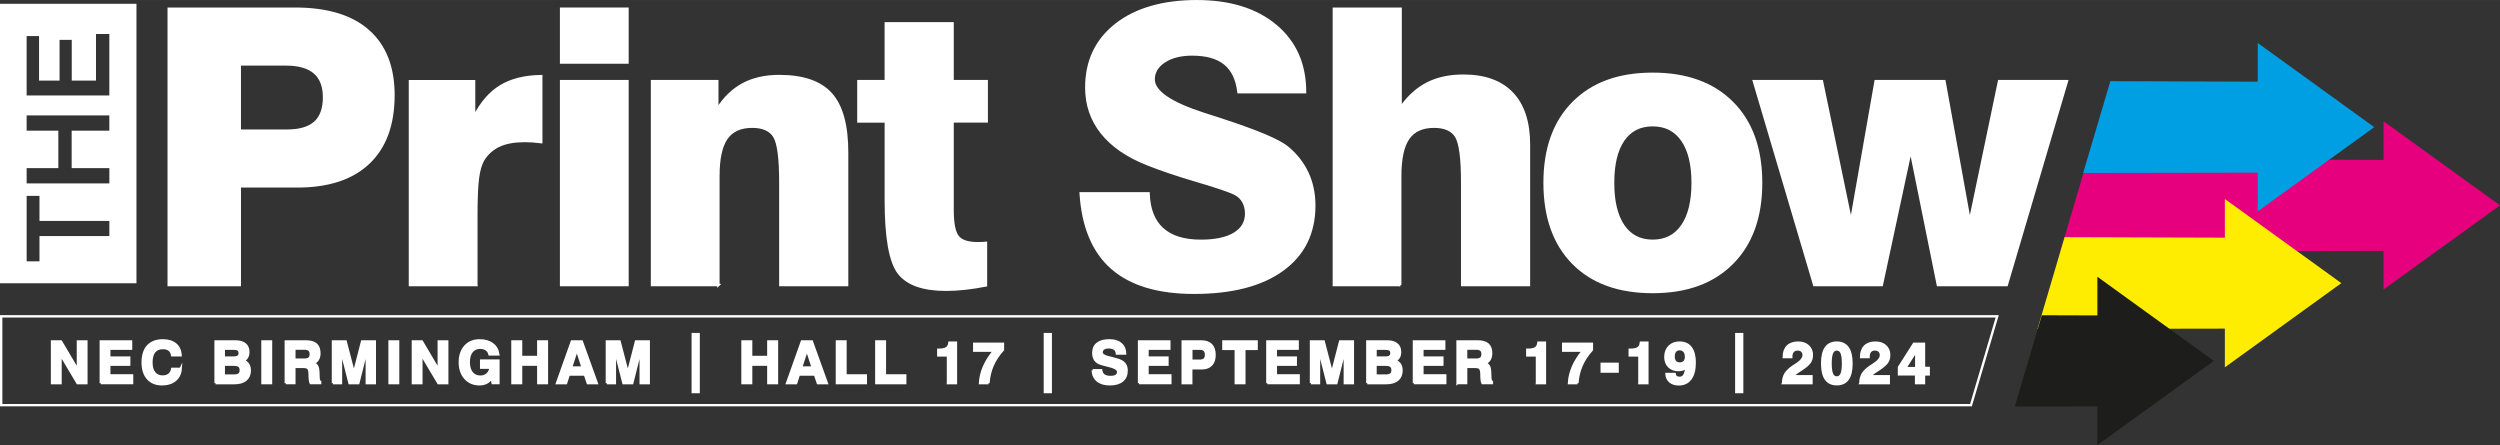
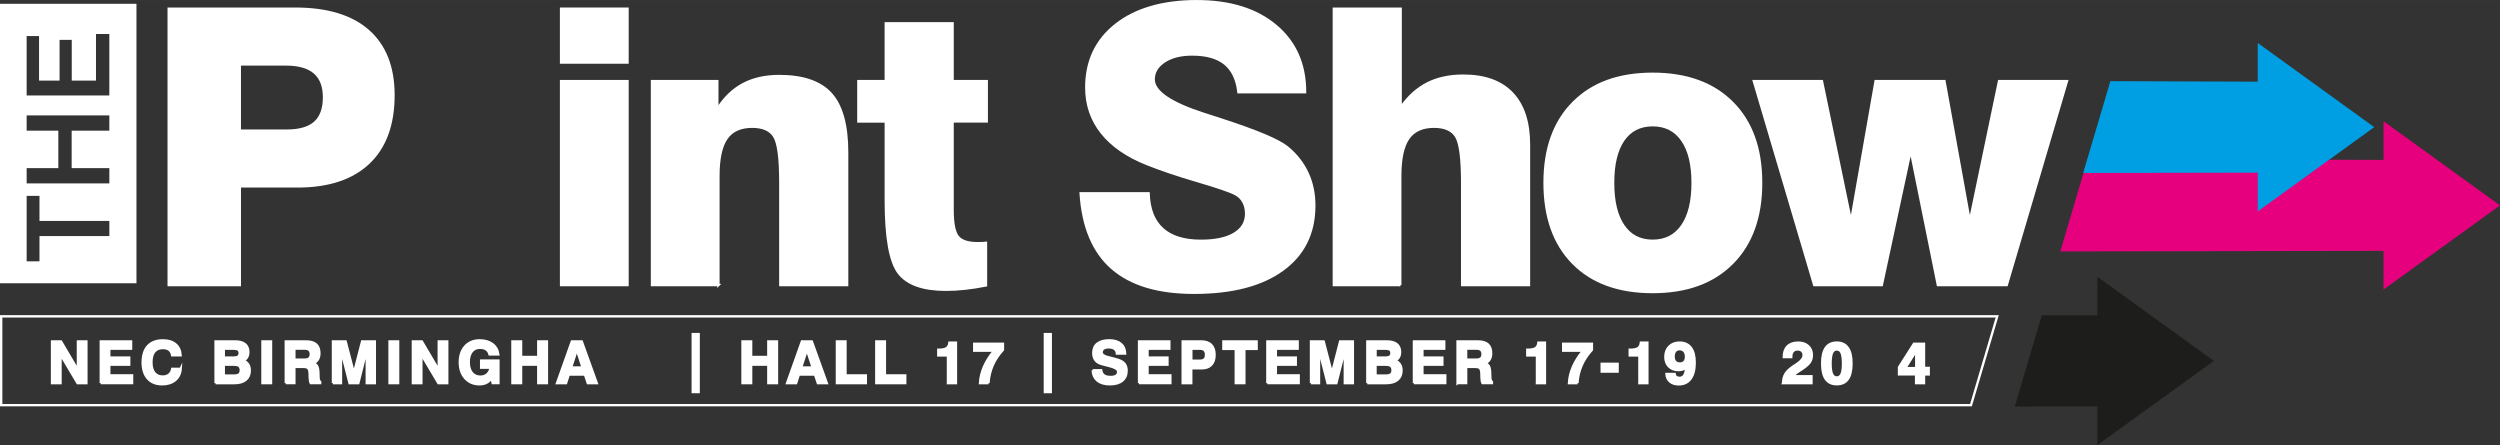
<svg xmlns="http://www.w3.org/2000/svg" id="Option_2" width="372.85mm" height="66.38mm" viewBox="0 0 1056.89 188.15">
  <rect x="0" y="0" width="1056.89" height="188.15" fill="#333333" stroke="none" />
  <defs>
    <style>.cls-1{fill:none;}.cls-1,.cls-2{stroke:#fff;stroke-miterlimit:10;}.cls-3{fill:#ffed00;}.cls-3,.cls-4,.cls-5,.cls-6{stroke-width:0px;}.cls-4{fill:#009fe3;}.cls-2{fill:#fff;}.cls-5{fill:#e6007e;}.cls-6{fill:#1d1d1b;}</style>
  </defs>
  <polygon class="cls-1" points="844.33 133.72 .5 133.72 .5 171.28 833.24 171.28 844.33 133.72" />
  <path class="cls-2" d="m374.48,51.34v33.39c0,15.6,1.8,25.79,5.39,30.58,3.6,4.79,10.28,7.18,20.07,7.18,2.64,0,5.38-.16,8.21-.48,2.83-.32,5.72-.77,8.68-1.35v-18.01c-.48.05-.96.09-1.47.12-.5.03-1.2.04-2.1.04-4.07,0-6.85-.93-8.33-2.78-1.48-1.85-2.22-5.63-2.22-11.34v-37.36h14.44v-17.05h-14.44V9.86h-28.24v24.43h-11.58v17.05h11.58Z" />
  <path class="cls-2" d="m470.11,113.33c7.93,6.95,19.49,10.43,34.66,10.43,16.08,0,28.57-3.24,37.48-9.72,8.91-6.48,13.37-15.53,13.37-27.17,0-5.08-.98-9.69-2.93-13.84-1.96-4.15-4.81-7.76-8.57-10.83-3.7-2.96-12.96-6.85-27.76-11.66l-1.19-.4c-1.38-.42-3.36-1.06-5.95-1.9-14.33-4.6-21.5-9.49-21.5-14.68,0-3.07,1.51-5.59,4.52-7.57,3.01-1.98,6.93-2.97,11.74-2.97,6.03,0,10.64,1.3,13.84,3.89,3.2,2.59,5.12,6.61,5.75,12.06h28.16c0-11.79-4.12-21.15-12.38-28.08-8.25-6.93-19.41-10.39-33.47-10.39s-25.69,3.29-34.07,9.88c-8.38,6.58-12.57,15.45-12.57,26.61,0,7.3,2.18,13.68,6.54,19.16,4.36,5.47,10.75,9.88,19.16,13.21,5.82,2.33,12.96,4.73,21.42,7.22,8.46,2.49,13.77,4.31,15.94,5.47,1.43.74,2.54,1.84,3.33,3.29.79,1.46,1.19,3.11,1.19,4.96,0,3.65-1.67,6.48-5,8.49-3.33,2.01-8.04,3.01-14.12,3.01-7.14,0-12.56-1.68-16.26-5.04-3.7-3.36-5.66-8.37-5.87-15.03h-28.71c.9,14.12,5.32,24.66,13.25,31.61" />
  <path class="cls-2" d="m591.96,120.51v-46.16c0-7.24,1.14-12.52,3.41-15.83,2.27-3.3,5.9-4.96,10.87-4.96,4.55,0,7.67,1.39,9.36,4.16,1.69,2.78,2.54,9.24,2.54,19.39v43.39h28.24v-59.33c0-9.52-2.37-16.76-7.1-21.73-4.73-4.97-11.62-7.46-20.66-7.46-5.82,0-10.87,1.08-15.15,3.25-4.28,2.17-8.07,5.58-11.34,10.23V3.67h-28.24v116.84h28.08Z" />
  <path class="cls-2" d="m715.57,77.28c0,7.83-1.47,13.87-4.4,18.12-2.93,4.26-7.1,6.39-12.49,6.39s-9.47-2.11-12.37-6.35c-2.91-4.23-4.36-10.28-4.36-18.16s1.44-13.84,4.32-18.05c2.88-4.2,7.02-6.31,12.41-6.31s9.56,2.12,12.49,6.35c2.93,4.23,4.4,10.23,4.4,18.01m28.95,0c0-14.44-4.06-25.73-12.18-33.87-8.12-8.14-19.34-12.22-33.67-12.22s-25.46,4.07-33.55,12.22c-8.09,8.14-12.14,19.43-12.14,33.87s4.02,25.81,12.06,33.95c8.04,8.15,19.25,12.22,33.63,12.22s25.55-4.08,33.67-12.26c8.12-8.17,12.18-19.47,12.18-33.91" />
  <path class="cls-2" d="m136.99,41.11c0,4.81-1.28,8.37-3.85,10.67-2.57,2.3-6.54,3.45-11.94,3.45h-19.83v-28h19.51c5.39,0,9.43,1.15,12.1,3.45,2.67,2.3,4.01,5.78,4.01,10.43m29.35-.87c0-11.84-3.54-20.9-10.63-27.17-7.09-6.27-17.4-9.4-30.93-9.4h-53.46v116.84h30.06v-41.72h24.35c13.12,0,23.16-3.32,30.14-9.96,6.98-6.63,10.47-16.17,10.47-28.6" />
-   <path class="cls-2" d="m201.38,120.51v-28.95c0-7.51.22-12.94.67-16.3.45-3.36,1.2-5.93,2.26-7.73,1.69-2.7,3.95-4.69,6.78-5.99,2.83-1.3,6.41-1.94,10.75-1.94,1.06,0,2.18.04,3.37.12,1.19.08,2.39.2,3.61.36v-27.92c-6.93.11-12.64,1.52-17.13,4.24-4.5,2.72-8.25,7.05-11.26,12.97v-15.07h-27.13v86.22h28.08Z" />
  <rect class="cls-2" x="237.2" y="34.29" width="28.08" height="86.22" />
  <path class="cls-2" d="m303.71,120.51v-46.16c0-7.24,1.14-12.52,3.41-15.83,2.27-3.3,5.9-4.96,10.87-4.96,4.55,0,7.67,1.39,9.36,4.16,1.69,2.78,2.54,9.24,2.54,19.39v43.39h28.24v-56.08c0-11.42-2.26-19.66-6.78-24.71-4.52-5.05-11.83-7.57-21.93-7.57-5.92,0-11.03,1.15-15.31,3.45-4.28,2.3-7.91,5.8-10.87,10.51v-11.82h-27.6v86.22h28.08Z" />
  <rect class="cls-2" x="237.2" y="3.67" width="28.08" height="22.77" />
  <polygon class="cls-2" points="795.54 120.51 807.75 63.64 819.25 120.51 848.36 120.51 873.83 34.29 845.11 34.29 832.74 93.54 822.03 34.29 792.92 34.29 782.53 93.54 770.23 34.29 741.44 34.29 766.98 120.51 795.54 120.51" />
  <polygon class="cls-5" points="1056.89 86.82 1007.65 51.24 1007.65 67.6 882.56 67.19 871.01 106.29 1007.65 106.05 1007.65 122.4 1056.89 86.82" />
  <polygon class="cls-4" points="1003.72 53.75 954.48 18.17 954.48 34.53 892.17 34.3 880.68 73.11 954.48 72.98 954.48 89.34 1003.72 53.75" />
-   <polygon class="cls-3" points="989.81 119.69 940.57 84.11 940.57 100.47 872.82 100.25 861.36 139.06 940.57 138.92 940.57 155.28 989.81 119.69" />
  <polygon class="cls-6" points="935.92 152.57 886.68 116.99 886.68 133.34 863.17 133.27 851.77 171.86 886.68 171.8 886.68 188.15 935.92 152.57" />
  <path class="cls-2" d="m.5,2.11v117.14h56.69V2.11H.5Zm46.23,98.18h-29.54v10.67h-6.42v-28.66h6.42v10.6h29.54v7.4Zm0-44.56h-15.94v14.84h15.94v7.45H10.76v-7.45h13.4v-14.84h-13.4v-7.45h35.96v7.45Zm0-14.87H10.76V14.75h6.25v18.82h7.67v-17.21h6.15v17.21h9.25V13.87h6.64v27Z" />
  <path class="cls-2" d="m22,161.96v-17.62h3.79l7.15,12.11v-12.11h3.58v17.62h-3.74l-7.2-12.11v12.11h-3.58Z" />
  <path class="cls-2" d="m42.61,161.96v-17.62h12.8v3.06h-9.22v3.76h8.43v3.01h-8.43v4.53h9.65v3.25h-13.23Z" />
  <path class="cls-2" d="m76.39,155.91c-.14,2-.91,3.59-2.31,4.77-1.41,1.18-3.24,1.77-5.51,1.77-2.61,0-4.64-.81-6.08-2.44-1.45-1.63-2.17-3.91-2.17-6.84s.74-5.29,2.21-6.89c1.48-1.59,3.6-2.39,6.36-2.39,2.25,0,4.03.55,5.33,1.65,1.3,1.1,2.02,2.65,2.15,4.65h-3.58c-.15-1-.56-1.76-1.22-2.28-.66-.52-1.56-.78-2.68-.78-1.6,0-2.81.51-3.64,1.54-.83,1.03-1.24,2.53-1.24,4.51s.41,3.39,1.24,4.44c.83,1.04,2,1.57,3.52,1.57,1.1,0,2-.28,2.7-.84.7-.56,1.16-1.37,1.36-2.42h3.55Z" />
  <path class="cls-2" d="m91.14,161.96v-17.62h8.3c1.8,0,3.18.38,4.12,1.14.95.76,1.42,1.87,1.42,3.32,0,.89-.18,1.64-.53,2.24-.35.6-.88,1.06-1.58,1.39.91.37,1.59.9,2.04,1.58.45.69.68,1.55.68,2.58,0,1.71-.56,3.04-1.67,3.97-1.12.93-2.7,1.4-4.75,1.4h-8.03Zm3.47-10.8h4.14c.89,0,1.55-.15,1.96-.46.41-.31.62-.79.62-1.45s-.2-1.11-.6-1.41c-.4-.29-1.07-.44-2-.44h-4.12v3.76Zm0,7.62h4.29c1.01,0,1.75-.18,2.21-.55s.69-.95.69-1.73-.23-1.41-.68-1.78c-.46-.36-1.2-.54-2.25-.54h-4.27v4.61Z" />
  <path class="cls-2" d="m110.96,161.96v-17.62h3.62v17.62h-3.62Z" />
  <path class="cls-2" d="m120.82,161.96v-17.62h8.54c1.92,0,3.35.41,4.27,1.23.92.82,1.39,2.08,1.39,3.77,0,1.08-.23,1.97-.68,2.69-.45.72-1.1,1.21-1.94,1.47.77.27,1.31.69,1.63,1.24.32.56.51,1.43.56,2.61l.07,2.08v.07c.02,1.05.25,1.69.68,1.91v.54h-3.97c-.13-.25-.23-.55-.29-.92-.07-.36-.11-.8-.13-1.3l-.05-1.85c-.04-1.09-.25-1.83-.62-2.21-.37-.38-1.04-.57-2-.57h-3.84v6.85h-3.62Zm3.62-9.92h4.26c.92,0,1.6-.19,2.04-.56.43-.38.65-.96.65-1.77s-.21-1.35-.63-1.74c-.42-.4-1.05-.59-1.89-.59h-4.43v4.67Z" />
  <path class="cls-2" d="m140.76,161.96v-17.62h5.36l3.5,13.41,3.46-13.41h5.38v17.62h-3.4v-14.21l-3.58,14.21h-3.71l-3.62-14.21v14.21h-3.4Z" />
  <path class="cls-2" d="m164.69,161.96v-17.62h3.62v17.62h-3.62Z" />
  <path class="cls-2" d="m174.55,161.96v-17.62h3.79l7.15,12.11v-12.11h3.58v17.62h-3.74l-7.2-12.11v12.11h-3.58Z" />
  <path class="cls-2" d="m207.84,159.88c-.65.89-1.4,1.54-2.23,1.95-.83.42-1.81.62-2.94.62-2.46,0-4.46-.86-5.99-2.57-1.53-1.71-2.29-3.96-2.29-6.74s.76-5.05,2.29-6.74c1.52-1.68,3.55-2.52,6.09-2.52,2.21,0,4.01.53,5.41,1.58,1.4,1.06,2.23,2.51,2.49,4.36h-3.7c-.22-.92-.68-1.61-1.37-2.09s-1.59-.72-2.7-.72c-1.48,0-2.63.54-3.48,1.62-.84,1.08-1.26,2.57-1.26,4.48s.44,3.41,1.32,4.5c.88,1.08,2.08,1.63,3.61,1.63,1.15,0,2.11-.34,2.88-1.02s1.25-1.61,1.44-2.79h-4v-3.01h7.3v9.53h-2.43l-.44-2.08Z" />
  <path class="cls-2" d="m216.64,161.96v-17.62h3.65v6.57h7.27v-6.57h3.65v17.62h-3.65v-7.81h-7.27v7.81h-3.65Z" />
  <path class="cls-2" d="m241.75,144.34h4.19l6.35,17.62h-3.8l-1.2-3.62h-6.83l-1.16,3.62h-3.82l6.27-17.62Zm2.11,3.53l-2.44,7.5h4.89l-2.45-7.5Z" />
-   <path class="cls-2" d="m256.56,161.96v-17.62h5.36l3.5,13.41,3.46-13.41h5.38v17.62h-3.4v-14.21l-3.58,14.21h-3.71l-3.62-14.21v14.21h-3.4Z" />
  <path class="cls-2" d="m292.87,141.24h2.48v24.5h-2.48v-24.5Z" />
  <path class="cls-2" d="m313.9,161.96v-17.62h3.65v6.57h7.27v-6.57h3.65v17.62h-3.65v-7.81h-7.27v7.81h-3.65Z" />
  <path class="cls-2" d="m339.01,144.34h4.19l6.35,17.62h-3.8l-1.2-3.62h-6.83l-1.16,3.62h-3.82l6.27-17.62Zm2.11,3.53l-2.44,7.5h4.89l-2.45-7.5Z" />
  <path class="cls-2" d="m353.81,161.96v-17.62h3.62v14.37h8.6v3.25h-12.23Z" />
  <path class="cls-2" d="m370.47,161.96v-17.62h3.62v14.37h8.6v3.25h-12.23Z" />
  <path class="cls-2" d="m400.76,161.96v-11.71h-4.09v-2.4h.26c1.49,0,2.58-.23,3.26-.69.68-.46,1.08-1.24,1.2-2.32h2.74v17.13h-3.37Z" />
  <path class="cls-2" d="m417.88,161.96h-3.58c.13-2.34.69-4.65,1.69-6.95,1-2.3,2.43-4.55,4.29-6.77h-8.42v-2.92h12.14v2.57c-1.88,2.07-3.33,4.27-4.34,6.58-1.01,2.31-1.6,4.81-1.79,7.49Z" />
  <path class="cls-2" d="m441.73,141.24h2.48v24.5h-2.48v-24.5Z" />
  <path class="cls-2" d="m461.94,156.52h3.58c.14.96.53,1.68,1.18,2.15s1.6.7,2.84.7c1.05,0,1.85-.19,2.38-.56s.8-.93.8-1.66c0-1.07-1.54-1.95-4.61-2.66-.04,0-.08-.02-.11-.02-.08-.02-.2-.04-.37-.08-1.64-.36-2.82-.76-3.52-1.21-.62-.4-1.1-.93-1.42-1.61-.33-.67-.49-1.47-.49-2.39,0-1.71.58-3.03,1.75-3.94,1.16-.91,2.85-1.37,5.05-1.37,2.06,0,3.67.49,4.83,1.46,1.16.97,1.77,2.34,1.84,4.12h-3.48c-.06-.85-.39-1.5-.98-1.95-.59-.45-1.43-.67-2.52-.67-.95,0-1.68.18-2.2.56-.51.37-.77.9-.77,1.58,0,.93,1,1.63,3,2.09.54.13.96.23,1.27.3,1.28.33,2.2.58,2.73.77.54.18,1.01.39,1.41.61.72.4,1.26.93,1.61,1.58.36.66.54,1.45.54,2.36,0,1.83-.62,3.26-1.85,4.26-1.24,1.01-2.98,1.51-5.23,1.51s-3.96-.51-5.22-1.54-1.94-2.49-2.03-4.39Z" />
  <path class="cls-2" d="m481.54,161.96v-17.62h12.8v3.06h-9.22v3.76h8.43v3.01h-8.43v4.53h9.65v3.25h-13.23Z" />
  <path class="cls-2" d="m503.61,155.69v6.27h-3.62v-17.62h7.84c1.85,0,3.25.48,4.2,1.44s1.43,2.37,1.43,4.23-.47,3.22-1.4,4.21c-.93.99-2.26,1.48-3.99,1.48h-4.45Zm.02-3.19h3.51c.95,0,1.64-.2,2.07-.6.43-.4.65-1.05.65-1.94,0-.84-.21-1.47-.63-1.9s-1.05-.65-1.89-.65h-3.7v5.1Z" />
  <path class="cls-2" d="m522.43,161.96v-14.47h-5.23v-3.15h14.04v3.15h-5.19v14.47h-3.62Z" />
  <path class="cls-2" d="m535.79,161.96v-17.62h12.8v3.06h-9.22v3.76h8.43v3.01h-8.43v4.53h9.65v3.25h-13.23Z" />
  <path class="cls-2" d="m554.23,161.96v-17.62h5.36l3.5,13.41,3.46-13.41h5.38v17.62h-3.4v-14.21l-3.58,14.21h-3.71l-3.62-14.21v14.21h-3.4Z" />
  <path class="cls-2" d="m578.05,161.96v-17.62h8.3c1.8,0,3.18.38,4.12,1.14.94.76,1.42,1.87,1.42,3.32,0,.89-.17,1.64-.53,2.24-.35.6-.88,1.06-1.58,1.39.91.37,1.59.9,2.04,1.58.45.69.68,1.55.68,2.58,0,1.71-.56,3.04-1.67,3.97-1.12.93-2.7,1.4-4.75,1.4h-8.03Zm3.47-10.8h4.14c.89,0,1.55-.15,1.96-.46.42-.31.62-.79.62-1.45s-.2-1.11-.6-1.41c-.4-.29-1.07-.44-2-.44h-4.12v3.76Zm0,7.62h4.29c1.01,0,1.75-.18,2.21-.55.46-.37.69-.95.69-1.73s-.23-1.41-.68-1.78c-.46-.36-1.2-.54-2.25-.54h-4.27v4.61Z" />
  <path class="cls-2" d="m597.75,161.96v-17.62h12.8v3.06h-9.22v3.76h8.43v3.01h-8.43v4.53h9.65v3.25h-13.23Z" />
  <path class="cls-2" d="m616.19,161.96v-17.62h8.54c1.92,0,3.35.41,4.27,1.23.92.82,1.39,2.08,1.39,3.77,0,1.08-.23,1.97-.68,2.69-.45.72-1.1,1.21-1.94,1.47.77.27,1.31.69,1.63,1.24.32.56.51,1.43.56,2.61l.07,2.08v.07c.02,1.05.25,1.69.68,1.91v.54h-3.97c-.13-.25-.22-.55-.29-.92-.07-.36-.11-.8-.12-1.3l-.05-1.85c-.04-1.09-.25-1.83-.62-2.21s-1.04-.57-2-.57h-3.84v6.85h-3.62Zm3.62-9.92h4.26c.92,0,1.6-.19,2.04-.56s.65-.96.65-1.77-.21-1.35-.63-1.74c-.42-.4-1.05-.59-1.89-.59h-4.43v4.67Z" />
  <path class="cls-2" d="m649.76,161.96v-11.71h-4.09v-2.4h.26c1.49,0,2.58-.23,3.26-.69.68-.46,1.08-1.24,1.2-2.32h2.74v17.13h-3.37Z" />
  <path class="cls-2" d="m666.87,161.96h-3.58c.13-2.34.69-4.65,1.69-6.95s2.43-4.55,4.29-6.77h-8.42v-2.92h12.14v2.57c-1.88,2.07-3.33,4.27-4.34,6.58-1.01,2.31-1.61,4.81-1.79,7.49Z" />
  <path class="cls-2" d="m677.13,157.08v-3.28h6.72v3.28h-6.72Z" />
  <path class="cls-2" d="m693.07,161.96v-11.71h-4.09v-2.4h.26c1.49,0,2.58-.23,3.26-.69.68-.46,1.08-1.24,1.2-2.32h2.74v17.13h-3.37Z" />
  <path class="cls-2" d="m712.84,155.25c-.4.4-.87.7-1.41.9-.54.2-1.15.3-1.83.3-1.68,0-3.03-.51-4.04-1.52-1.01-1.01-1.52-2.37-1.52-4.07,0-1.8.55-3.26,1.65-4.37s2.55-1.66,4.35-1.66c2.09,0,3.68.72,4.77,2.16s1.63,3.54,1.63,6.3c0,2.97-.58,5.24-1.75,6.82-1.16,1.58-2.84,2.37-5.02,2.37-1.51,0-2.72-.39-3.65-1.18-.92-.79-1.43-1.86-1.52-3.21h3.46c.08.56.29.97.65,1.24.35.27.85.41,1.48.41.86,0,1.52-.38,1.97-1.12.45-.75.71-1.87.78-3.36Zm-.06-4.46c0-.98-.25-1.76-.74-2.33s-1.16-.86-2-.86c-.8,0-1.42.28-1.86.83-.44.55-.66,1.32-.66,2.31,0,.92.23,1.65.69,2.17s1.11.78,1.95.78,1.46-.25,1.93-.77.69-1.22.69-2.13Z" />
-   <path class="cls-2" d="m734.03,141.24h2.48v24.5h-2.48v-24.5Z" />
  <path class="cls-2" d="m753.81,161.96c.02-1.53.34-2.83.98-3.89.64-1.07,1.77-2.14,3.4-3.24.25-.17.61-.4,1.08-.69,2.15-1.38,3.23-2.71,3.23-3.98,0-.76-.23-1.36-.68-1.79-.45-.44-1.08-.66-1.87-.66-.86,0-1.53.27-1.99.81-.47.54-.7,1.31-.7,2.3v.14h-3.16c0-1.96.53-3.47,1.58-4.53s2.55-1.59,4.5-1.59c1.76,0,3.17.48,4.22,1.44s1.58,2.24,1.58,3.83c0,1.14-.28,2.13-.83,2.97-.55.84-1.62,1.79-3.19,2.86-.33.23-.8.53-1.39.91-1.5.96-2.34,1.7-2.54,2.2h7.78v2.92h-12Z" />
  <path class="cls-2" d="m770.33,153.64c0-2.94.51-5.15,1.54-6.61,1.02-1.46,2.57-2.2,4.65-2.2s3.61.74,4.65,2.21,1.55,3.68,1.55,6.62-.51,5.14-1.54,6.59c-1.02,1.45-2.58,2.18-4.66,2.18s-3.62-.73-4.65-2.19c-1.03-1.46-1.54-3.66-1.54-6.6Zm3.55,0c0,2.08.21,3.59.63,4.53.42.94,1.09,1.41,2,1.41s1.59-.47,2.01-1.42c.42-.95.63-2.46.63-4.52s-.21-3.58-.63-4.52c-.42-.94-1.09-1.41-2.01-1.41s-1.58.47-2,1.41c-.42.94-.63,2.45-.63,4.53Z" />
-   <path class="cls-2" d="m786.49,161.96c.02-1.53.34-2.83.98-3.89.64-1.07,1.77-2.14,3.4-3.24.25-.17.61-.4,1.08-.69,2.15-1.38,3.23-2.71,3.23-3.98,0-.76-.23-1.36-.68-1.79-.45-.44-1.08-.66-1.87-.66-.86,0-1.53.27-1.99.81-.47.54-.7,1.31-.7,2.3v.14h-3.16c0-1.96.53-3.47,1.58-4.53s2.55-1.59,4.5-1.59c1.76,0,3.17.48,4.22,1.44s1.58,2.24,1.58,3.83c0,1.14-.28,2.13-.83,2.97-.55.84-1.62,1.79-3.19,2.86-.33.23-.8.53-1.39.91-1.5.96-2.34,1.7-2.54,2.2h7.78v2.92h-12Z" />
  <path class="cls-2" d="m810.04,161.96v-3.7h-7.23v-3.01l6.32-9.93h4.25v10.22h1.99v2.73h-1.99v3.7h-3.34Zm.07-6.34v-7.33l-4.65,7.33h4.65Z" />
</svg>